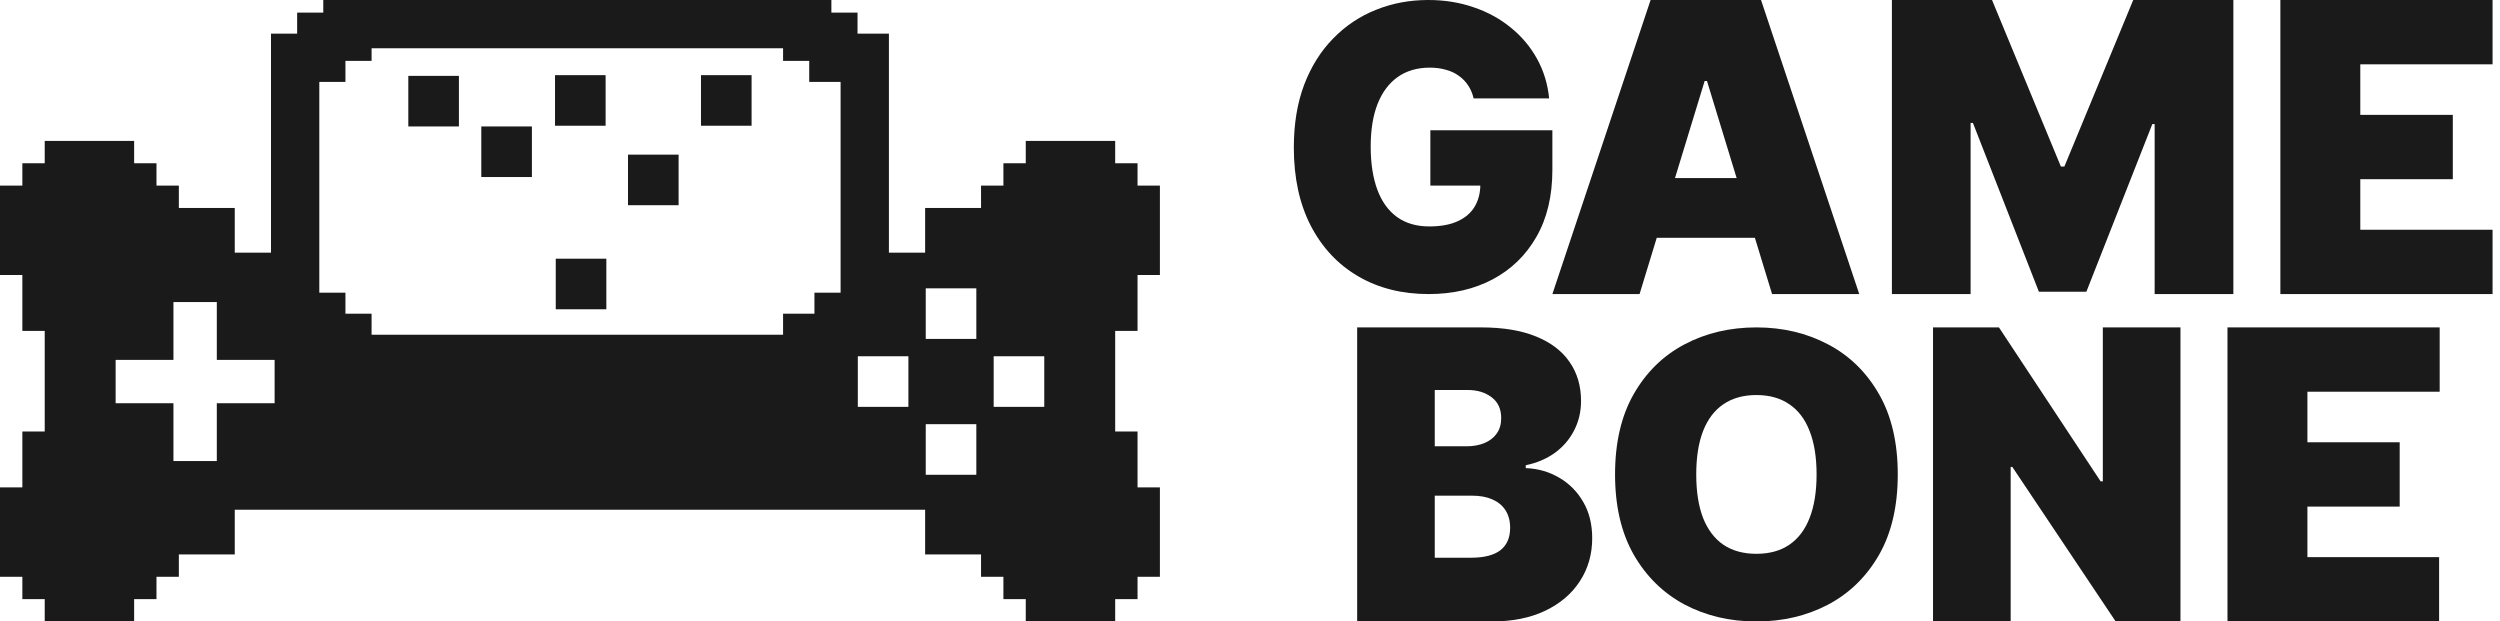
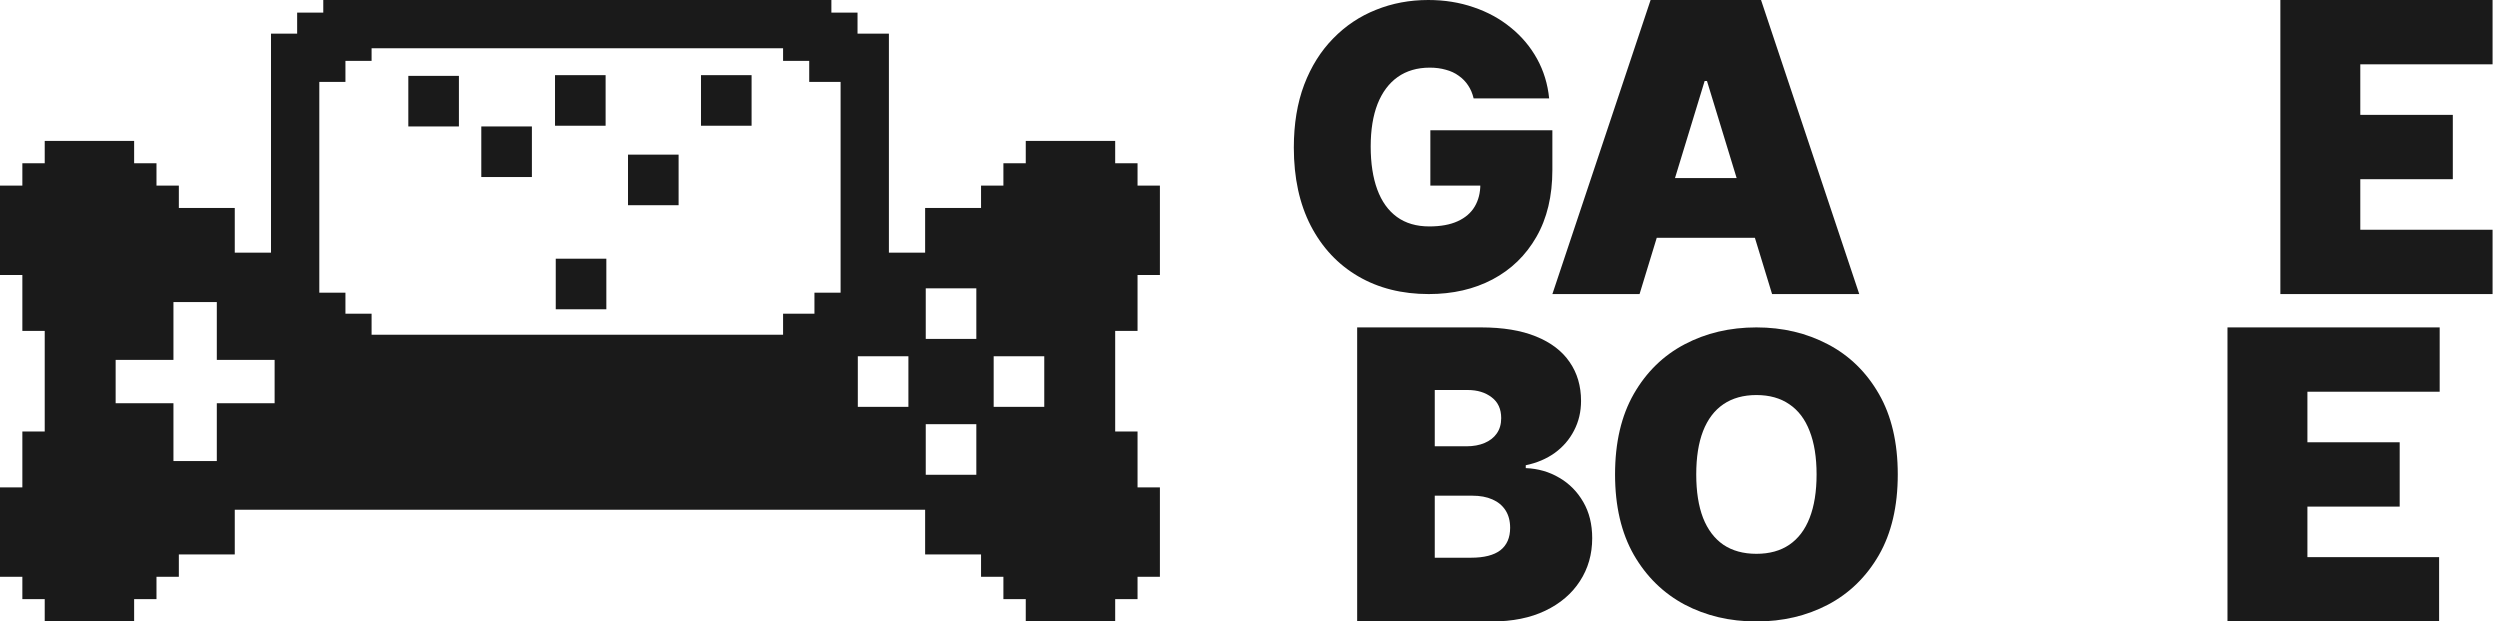
<svg xmlns="http://www.w3.org/2000/svg" width="177" height="44" viewBox="0 0 177 44" fill="none">
  <path d="M157.706 44V23.18H172.729V27.734H163.365V31.313H169.898V35.867H163.365V39.445H172.689V44H157.706Z" fill="#1A1A1A" />
-   <path d="M154.377 23.18V44H149.79L142.474 33.061H142.355V44H136.858V23.18H141.525L148.722 34.078H148.88V23.18H154.377Z" fill="#1A1A1A" />
  <path d="M134.362 33.59C134.362 35.846 133.916 37.749 133.026 39.3C132.135 40.843 130.932 42.014 129.418 42.812C127.904 43.604 126.216 44 124.354 44C122.478 44 120.784 43.601 119.27 42.803C117.763 41.998 116.563 40.823 115.673 39.28C114.788 37.729 114.346 35.833 114.346 33.59C114.346 31.334 114.788 29.434 115.673 27.89C116.563 26.34 117.763 25.169 119.27 24.377C120.784 23.579 122.478 23.18 124.354 23.18C126.216 23.18 127.904 23.579 129.418 24.377C130.932 25.169 132.135 26.34 133.026 27.89C133.916 29.434 134.362 31.334 134.362 33.59ZM128.614 33.59C128.614 32.376 128.45 31.353 128.122 30.522C127.801 29.684 127.322 29.051 126.685 28.622C126.056 28.187 125.278 27.969 124.354 27.969C123.43 27.969 122.649 28.187 122.013 28.622C121.383 29.051 120.904 29.684 120.576 30.522C120.254 31.353 120.094 32.376 120.094 33.59C120.094 34.804 120.254 35.829 120.576 36.667C120.904 37.498 121.383 38.132 122.013 38.567C122.649 38.996 123.43 39.21 124.354 39.21C125.278 39.21 126.056 38.996 126.685 38.567C127.322 38.132 127.801 37.498 128.122 36.667C128.45 35.829 128.614 34.804 128.614 33.59Z" fill="#1A1A1A" />
  <path d="M96.087 44V23.18H104.862C106.404 23.18 107.698 23.393 108.746 23.82C109.8 24.247 110.594 24.85 111.127 25.63C111.668 26.409 111.938 27.328 111.938 28.385C111.938 29.151 111.773 29.849 111.444 30.479C111.121 31.109 110.666 31.638 110.08 32.065C109.493 32.485 108.808 32.776 108.024 32.939V33.142C108.894 33.176 109.685 33.403 110.396 33.824C111.108 34.237 111.674 34.81 112.096 35.542C112.517 36.267 112.728 37.121 112.728 38.103C112.728 39.242 112.438 40.255 111.859 41.143C111.285 42.031 110.469 42.729 109.408 43.237C108.347 43.746 107.082 44 105.613 44H96.087ZM101.581 39.486H104.151C105.073 39.486 105.765 39.31 106.226 38.958C106.687 38.598 106.918 38.07 106.918 37.371C106.918 36.884 106.809 36.47 106.591 36.131C106.374 35.792 106.064 35.535 105.663 35.359C105.267 35.182 104.79 35.094 104.23 35.094H101.581V39.486ZM101.581 31.597H103.834C104.315 31.597 104.74 31.519 105.109 31.363C105.478 31.207 105.765 30.984 105.969 30.692C106.18 30.394 106.285 30.032 106.285 29.605C106.285 28.961 106.061 28.469 105.613 28.131C105.165 27.785 104.599 27.612 103.913 27.612H101.581V31.597Z" fill="#1A1A1A" />
  <path d="M161.45 20.82V0H176.474V4.554H167.109V8.133H173.659V12.687H167.109V16.266H176.474V20.82H161.45Z" fill="#1A1A1A" />
-   <path d="M133.946 0H141.035L145.911 11.793H146.157L151.033 0H158.122V20.82H152.549V8.784H152.385L147.714 20.657H144.354L139.682 8.702H139.519V20.82H133.946V0Z" fill="#1A1A1A" />
  <path d="M116.081 20.82H109.909L116.863 0H124.681L131.635 20.82H125.463L120.854 5.734H120.689L116.081 20.82ZM114.929 12.606H126.532V16.835H114.929V12.606Z" fill="#1A1A1A" />
  <path d="M104.333 6.966C104.251 6.617 104.121 6.31 103.943 6.046C103.765 5.776 103.543 5.548 103.277 5.363C103.017 5.172 102.712 5.03 102.364 4.938C102.021 4.839 101.644 4.789 101.231 4.789C100.343 4.789 99.585 5.01 98.957 5.452C98.336 5.894 97.86 6.531 97.53 7.362C97.207 8.193 97.045 9.196 97.045 10.37C97.045 11.558 97.201 12.574 97.511 13.418C97.822 14.263 98.285 14.909 98.9 15.358C99.516 15.806 100.28 16.031 101.193 16.031C101.999 16.031 102.668 15.909 103.201 15.665C103.74 15.421 104.143 15.074 104.409 14.626C104.676 14.177 104.809 13.649 104.809 13.042L105.722 13.141H101.269V9.223H109.908V12.033C109.908 13.88 109.531 15.46 108.776 16.773C108.028 18.079 106.994 19.082 105.675 19.781C104.362 20.474 102.855 20.82 101.155 20.82C99.259 20.82 97.594 20.401 96.16 19.563C94.727 18.726 93.607 17.532 92.802 15.981C92.003 14.431 91.603 12.587 91.603 10.45C91.603 8.774 91.847 7.29 92.336 5.997C92.83 4.704 93.515 3.612 94.391 2.721C95.266 1.824 96.278 1.148 97.426 0.693C98.574 0.231 99.804 0 101.117 0C102.272 0 103.344 0.172 104.333 0.515C105.329 0.851 106.207 1.333 106.969 1.959C107.736 2.579 108.354 3.315 108.824 4.166C109.293 5.017 109.579 5.95 109.68 6.966H104.333Z" fill="#1A1A1A" />
  <rect x="34.076" y="8.953" width="3.582" height="3.581" fill="#1A1A1A" />
  <rect x="44.463" y="10.948" width="3.582" height="3.581" fill="#1A1A1A" />
  <rect x="28.909" y="5.372" width="3.582" height="3.581" fill="#1A1A1A" />
  <rect x="39.295" y="5.321" width="3.582" height="3.581" fill="#1A1A1A" />
  <rect x="49.63" y="5.321" width="3.582" height="3.581" fill="#1A1A1A" />
  <rect x="39.347" y="18.316" width="3.582" height="3.581" fill="#1A1A1A" />
  <path fill-rule="evenodd" clip-rule="evenodd" d="M26.308 4.31H24.457V5.799H22.607V20.722H24.457V22.21H26.308V23.699H55.442V22.21H57.663V20.722H59.514V5.799H57.293V4.31H55.442V3.417H26.308V4.31ZM21.038 0.893H22.888V0H58.862V0.893H60.713V2.382H62.934V17.888H65.499V16.306V14.724H68.667H69.458V13.932V13.141H70.25H71.041V12.35V11.559H71.833H72.624V10.768V9.977H75.79H78.955V10.768V11.559H79.746H80.538V12.35V13.141H81.329H82.121V16.306V19.47H81.329H80.538V20.261V23.428H79.746H78.955V27.385V30.55H79.746H80.538V33.716V34.507H81.329H82.121V37.672V40.836H81.329H80.538V41.627V42.418H79.746H78.955V43.209V44H75.79H72.624V43.209V42.418H71.833H71.041V41.627V40.836H70.25H69.458V40.045V39.254H68.667H65.499V37.672V36.089H35.612H16.621V37.672V39.254H13.454H12.662V40.045V40.836H11.871H11.079V41.627V42.418H10.288H9.497V43.209V44H6.331H3.166V43.209V42.418H2.374H1.583V41.627V40.836H0.791H0V37.672V34.507H0.791H1.583V33.716V30.55H2.374H3.166V27.385V23.428H2.374H1.583V20.261V19.47H0.791H0V16.306V13.141H0.791H1.583V12.35V11.559H2.374H3.166V10.768V9.977H6.331H9.497V10.768V11.559H10.288H11.079V12.35V13.141H11.871H12.662V13.932V14.724H13.454H16.621V16.306V17.888H19.187V2.382H21.038V0.893ZM12.28 28.549V32.642H15.35V28.549H19.443V25.48H15.35V21.386H12.28V25.48H8.187V28.549H12.28ZM65.543 20.414H69.124V23.995H65.543V20.414ZM60.733 25.223H64.315V28.805H60.733V25.223ZM73.934 25.223H70.352V28.805H73.934V25.223ZM65.543 30.032H69.124V33.614H65.543V30.032Z" fill="#1A1A1A" />
</svg>